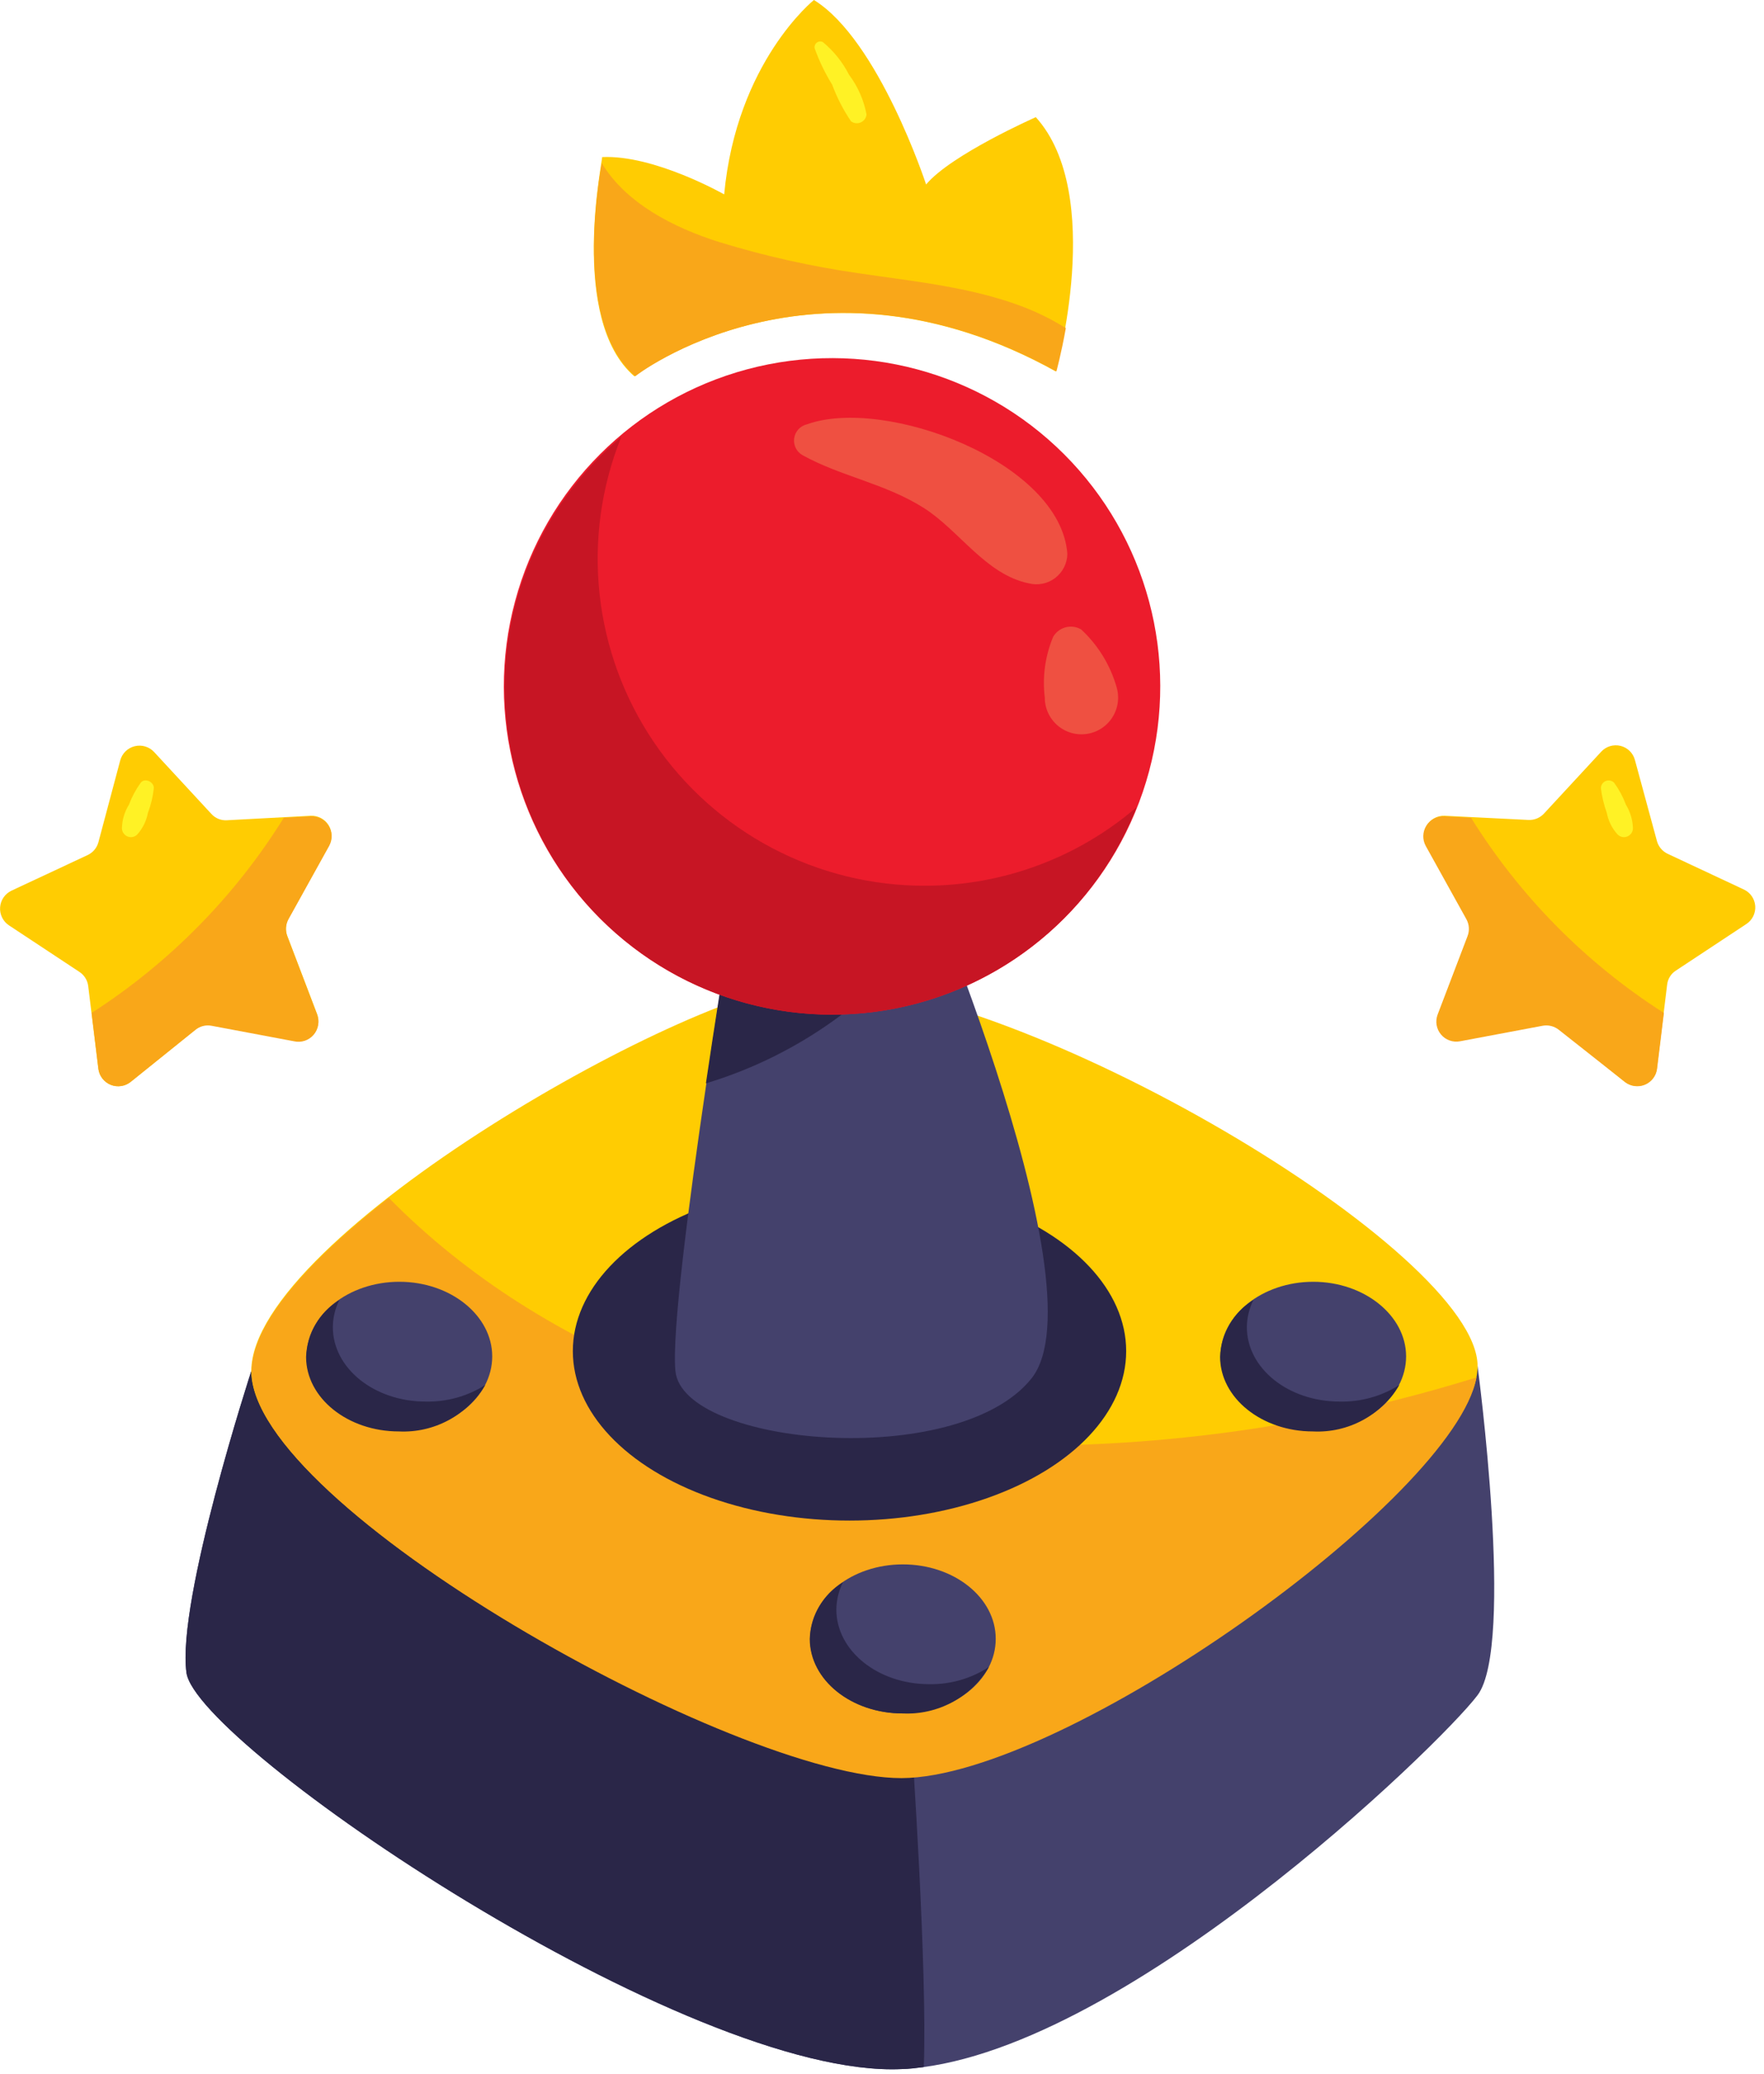
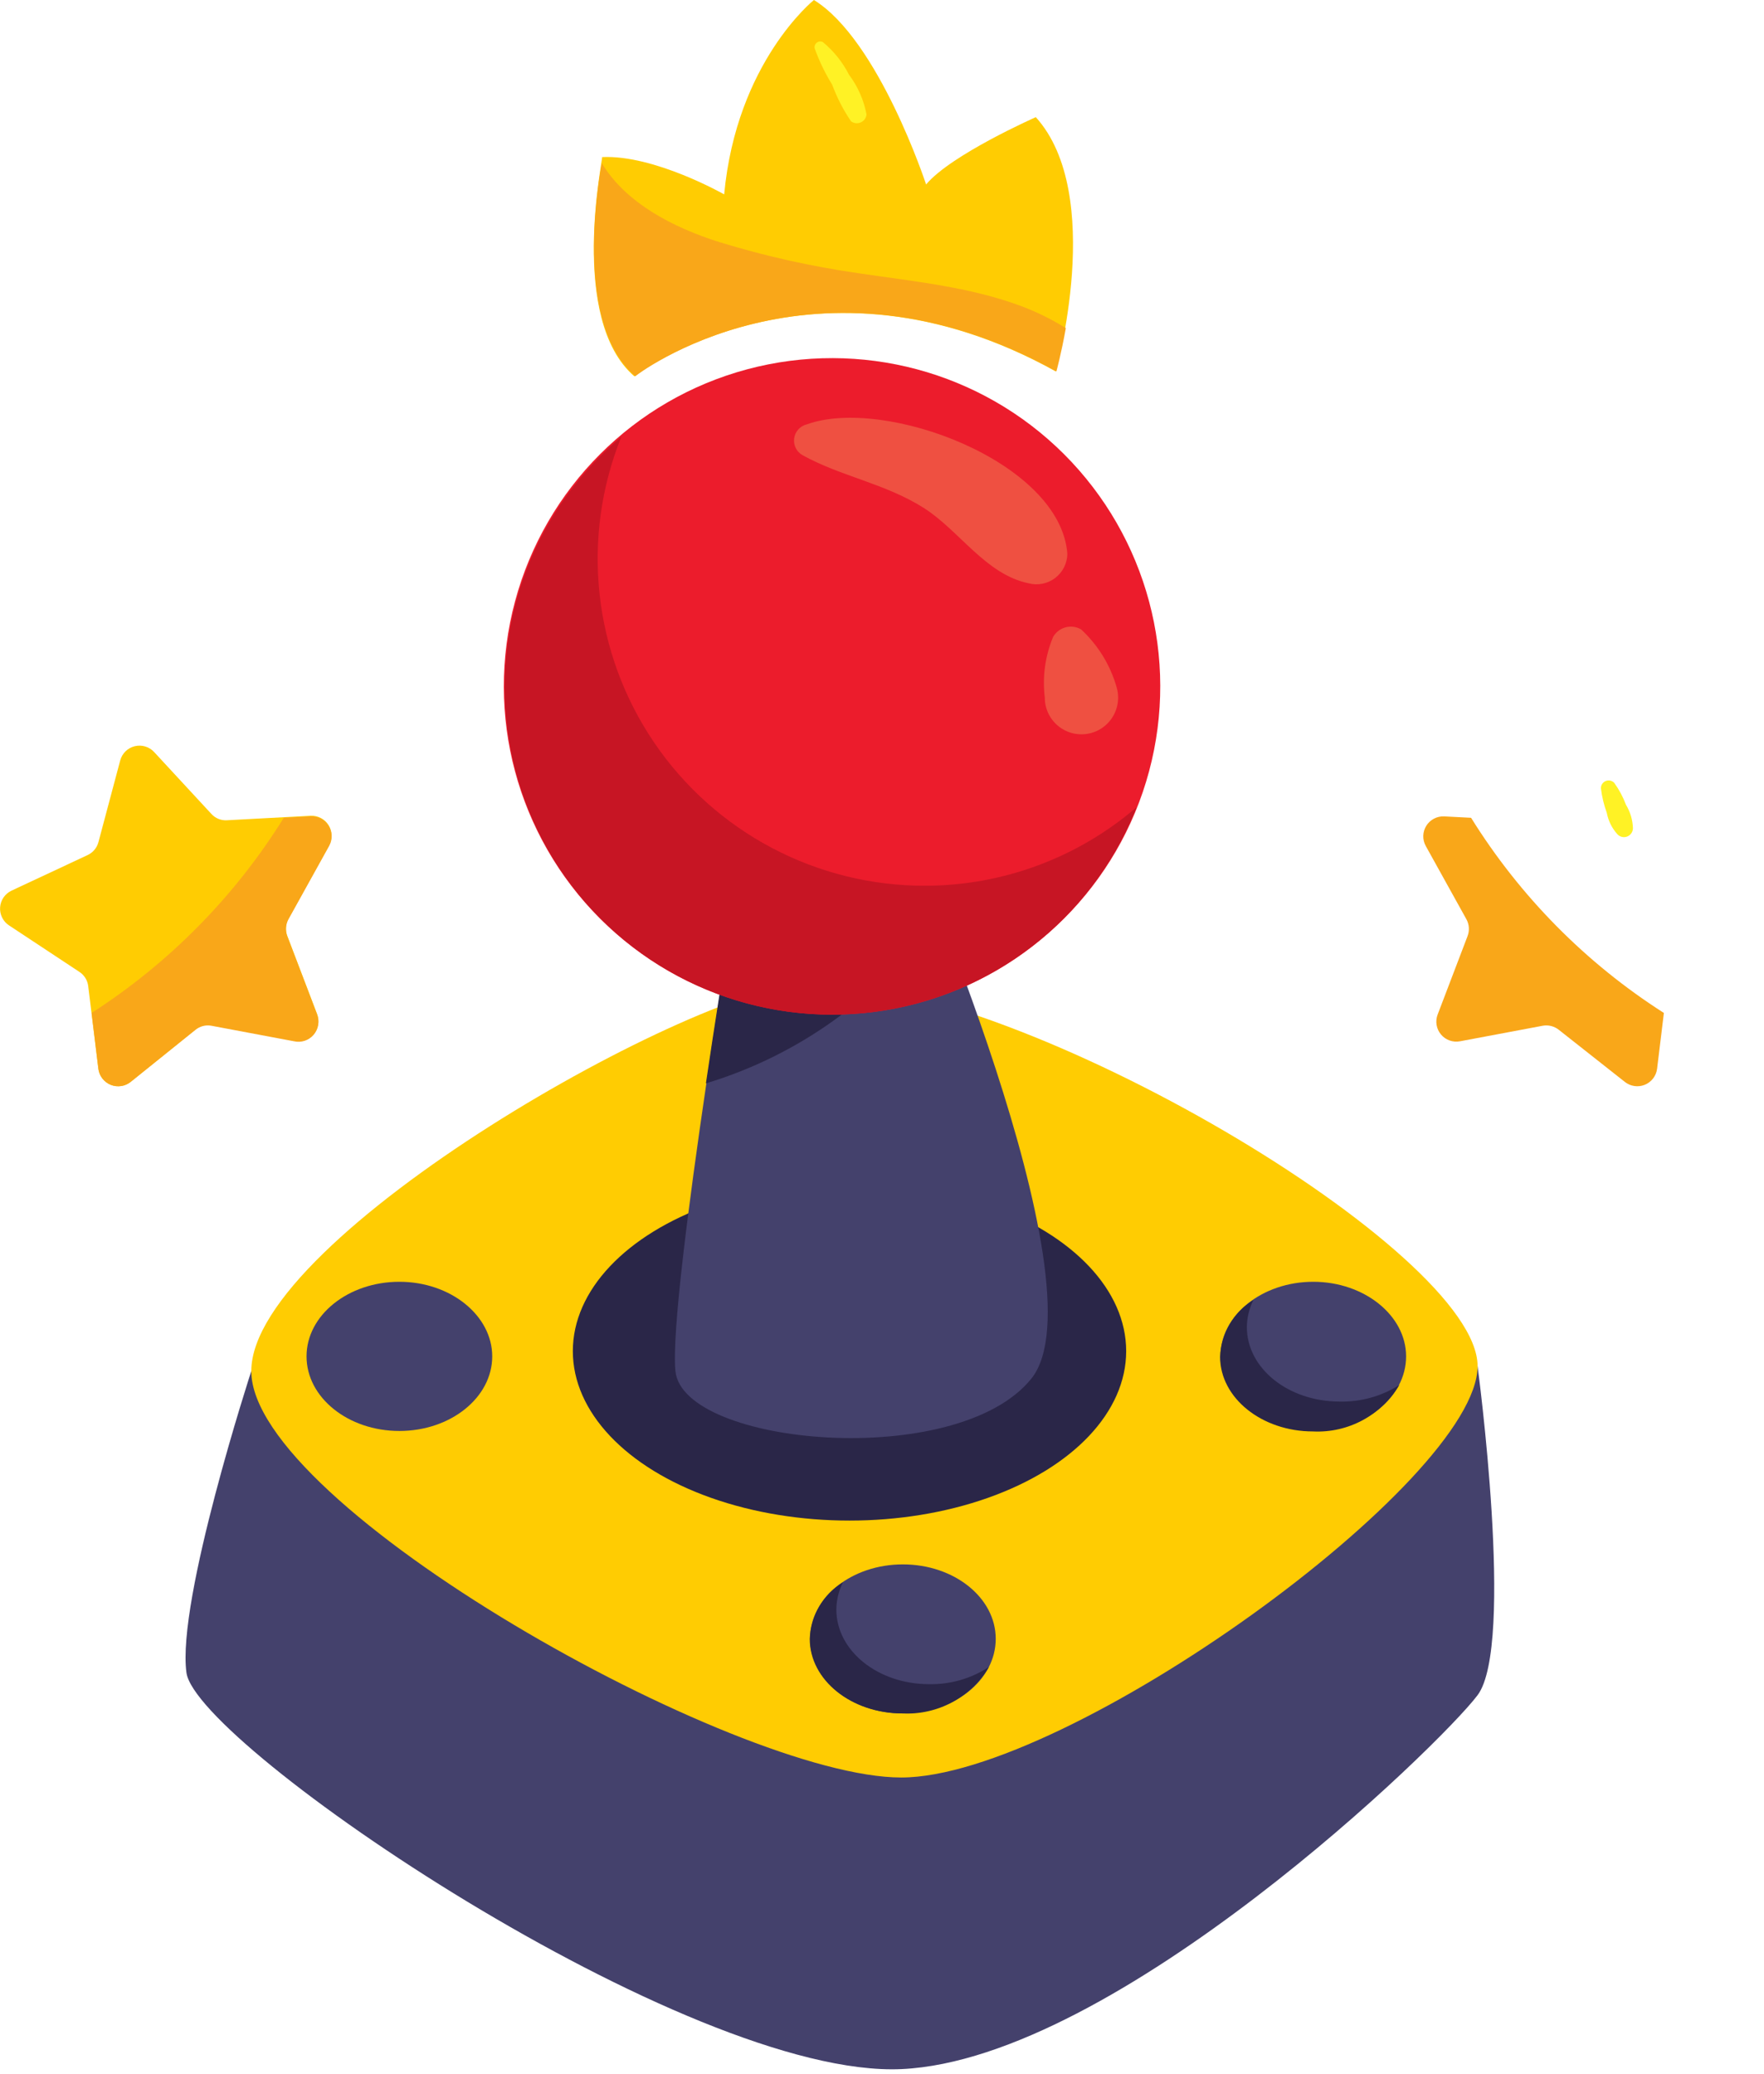
<svg xmlns="http://www.w3.org/2000/svg" width="188px" height="221px" viewBox="0 0 188 221" version="1.1">
  <title>joystick</title>
  <desc>Created with Sketch.</desc>
  <g id="mid-level-feature-pages" stroke="none" stroke-width="1" fill="none" fill-rule="evenodd">
    <g id="midlevel_twitch" transform="translate(-149, -1742)" fill-rule="nonzero">
      <g id="joystick" transform="translate(149, 1742)">
        <path d="M26.782,146.107 C26.782,146.107 18.816,170.549 19.872,178.251 C20.927,185.953 73.271,221.561 96.111,220.489 C118.951,219.417 153.484,185.953 157.475,180.643 C161.466,175.332 157.475,145.58 157.475,145.58 L26.782,146.107 Z" id="Path" fill="#44416C" />
-         <path d="M19.872,178.251 C20.944,185.953 73.271,221.561 96.111,220.489 C96.886,220.489 97.661,220.373 98.453,220.274 C98.848,209.835 97.166,185.64 97.166,185.64 L46.588,146.058 L26.798,146.058 C26.798,146.058 18.816,170.549 19.872,178.251 Z" id="Path" fill="#2A2648" />
        <path d="M86.81,104.662 C74.59,104.662 26.782,131.759 26.782,146.107 C26.782,160.456 78.317,189.417 96.045,189.417 C113.773,189.417 157.475,157.801 157.475,145.58 C157.475,133.359 109.122,104.662 86.81,104.662 Z" id="Path" fill="#FFCC02" />
-         <path d="M157.359,146.784 C141.125,151.836 124.193,154.285 107.193,154.04 C82.984,153.331 58.28,144.755 41.442,127.652 C32.982,134.249 26.815,141.028 26.815,146.173 C26.815,160.522 78.35,189.483 96.078,189.483 C113.394,189.417 155.018,159.631 157.359,146.784 Z" id="Path" fill="#F9A719" />
        <ellipse id="Oval" fill="#2A2648" cx="90.537" cy="143.98" rx="29.486" ry="18.059" />
        <path d="M79.158,90.857 C79.158,90.857 71.193,138.141 71.984,146.107 C72.776,154.073 101.998,156.745 109.914,146.916 C117.83,137.086 96.358,88.202 96.358,88.202 L79.158,90.857 Z" id="Path" fill="#44416C" />
        <path d="M79.158,90.857 C79.158,90.857 77.129,102.617 75.233,115.448 C80.189,113.953 84.86,111.64 89.053,108.603 C93.483,105.415 97.14,101.273 99.755,96.481 C97.76,91.534 96.325,88.235 96.325,88.235 L79.158,90.857 Z" id="Path" fill="#2A2648" />
        <circle id="Oval" fill="#EC1C2C" transform="translate(88.676, 73.143) rotate(-45) translate(-88.676, -73.143) " cx="88.676" cy="73.143" r="34.979" />
        <path d="M98.667,94.387 C87.074,94.434 76.217,88.708 69.707,79.114 C63.197,69.52 61.887,57.316 66.212,46.558 C55.085,55.927 50.939,71.217 55.81,84.923 C60.68,98.629 73.544,107.874 88.087,108.12 C102.63,108.365 115.798,99.559 121.128,86.025 C114.875,91.397 106.911,94.362 98.667,94.387 L98.667,94.387 Z" id="Path" fill="#C71524" />
        <path d="M106.121,174.639 C106.121,179.043 101.668,182.589 96.226,182.589 C90.784,182.589 86.332,179.043 86.332,174.639 C86.332,170.236 90.768,166.707 96.226,166.707 C101.685,166.707 106.121,170.252 106.121,174.639 Z" id="Path" fill="#44416C" />
        <path d="M99.03,179.472 C93.555,179.472 89.135,175.909 89.135,171.522 C89.144,170.508 89.386,169.509 89.844,168.603 C87.726,169.894 86.395,172.16 86.299,174.639 C86.299,179.043 90.735,182.589 96.193,182.589 C99.941,182.775 103.484,180.871 105.395,177.641 C103.504,178.874 101.287,179.511 99.03,179.472 L99.03,179.472 Z" id="Path" fill="#2A2648" />
        <path d="M52.459,144.541 C52.459,148.928 48.022,152.49 42.564,152.49 C37.105,152.49 32.669,148.928 32.669,144.541 C32.669,140.154 37.105,136.591 42.564,136.591 C48.022,136.591 52.459,140.187 52.459,144.541 Z" id="Path" fill="#44416C" />
-         <path d="M45.367,149.356 C39.892,149.356 35.473,145.811 35.473,141.424 C35.481,140.421 35.718,139.434 36.165,138.537 C34.047,139.836 32.716,142.107 32.62,144.59 C32.62,148.977 37.056,152.539 42.514,152.539 C46.261,152.719 49.8,150.816 51.716,147.592 C49.82,148.792 47.611,149.406 45.367,149.356 L45.367,149.356 Z" id="Path" fill="#2A2648" />
        <path d="M149.856,144.541 C149.856,148.928 145.42,152.49 139.961,152.49 C134.502,152.49 130.066,148.928 130.066,144.541 C130.066,140.154 134.519,136.591 139.961,136.591 C145.403,136.591 149.856,140.187 149.856,144.541 Z" id="Path" fill="#44416C" />
        <path d="M142.781,149.356 C137.289,149.356 132.886,145.811 132.886,141.424 C132.895,140.421 133.132,139.434 133.579,138.537 C131.46,139.836 130.13,142.107 130.033,144.59 C130.033,148.977 134.486,152.539 139.928,152.539 C143.676,152.726 147.219,150.821 149.13,147.592 C147.234,148.793 145.025,149.407 142.781,149.356 L142.781,149.356 Z" id="Path" fill="#2A2648" />
        <path d="M85.985,45.223 C85.268,45.396 84.732,45.993 84.637,46.724 C84.542,47.456 84.908,48.17 85.556,48.521 C89.696,50.797 94.346,51.523 98.453,54.129 C102.246,56.536 105.049,61.22 109.634,62.16 C110.611,62.413 111.651,62.204 112.455,61.593 C113.258,60.982 113.738,60.036 113.756,59.027 C113.031,49.197 94.28,42.221 85.985,45.223 Z" id="Path" fill="#EF5041" />
        <path d="M119.017,73.276 C118.348,70.899 117.035,68.753 115.224,67.075 C114.724,66.782 114.127,66.701 113.567,66.85 C113.007,66.999 112.529,67.365 112.239,67.867 C111.389,69.903 111.082,72.125 111.349,74.315 C111.338,75.845 112.22,77.24 113.606,77.886 C114.992,78.532 116.627,78.31 117.791,77.319 C118.955,76.327 119.434,74.748 119.017,73.276 Z" id="Path" fill="#EF5041" />
        <path d="M67.614,40.11 C67.614,40.11 86.744,25.267 112.52,39.582 C112.52,39.582 117.83,20.715 110.392,12.485 C110.392,12.485 101.355,16.476 98.7,19.659 C98.7,19.659 93.654,4.255 86.744,0 C86.744,0 78.498,6.597 77.179,20.715 C77.179,20.715 69.741,16.476 64.167,16.74 C64.316,16.74 60.523,34.008 67.614,40.11 Z" id="Path" fill="#FFCC02" />
        <path d="M112.586,39.582 C112.586,39.582 113.097,37.735 113.592,34.964 C112.09,34.028 110.499,33.244 108.842,32.622 C103.285,30.544 97.298,29.983 91.444,29.109 C86.452,28.39 81.523,27.288 76.701,25.811 C71.753,24.261 66.674,21.622 64.134,17.383 C63.557,20.583 61.38,34.7 67.713,40.093 C67.614,40.11 86.81,25.234 112.586,39.582 Z" id="Path" fill="#F9A719" />
        <path d="M90.487,7.966 C89.805,6.628 88.857,5.444 87.7,4.486 C87.49,4.378 87.236,4.401 87.048,4.546 C86.861,4.691 86.775,4.931 86.826,5.162 C87.309,6.511 87.934,7.804 88.69,9.021 C89.198,10.402 89.874,11.715 90.702,12.93 C91.001,13.151 91.396,13.194 91.736,13.045 C92.077,12.895 92.311,12.574 92.351,12.204 C92.065,10.667 91.427,9.216 90.487,7.966 L90.487,7.966 Z" id="Path" fill="#FFF225" />
-         <path d="M173.158,115.283 L166.199,109.675 C165.707,109.283 165.068,109.126 164.451,109.247 L155.677,110.896 C154.918,111.044 154.138,110.767 153.641,110.174 C153.144,109.581 153.008,108.765 153.286,108.043 L156.469,99.697 C156.696,99.11 156.654,98.453 156.353,97.9 L152.016,90.082 C151.645,89.408 151.668,88.586 152.075,87.932 C152.482,87.279 153.21,86.897 153.979,86.932 L162.9,87.377 C163.523,87.404 164.125,87.157 164.549,86.701 L170.651,80.104 C171.173,79.536 171.964,79.298 172.713,79.484 C173.462,79.669 174.05,80.249 174.246,80.995 L176.588,89.62 C176.753,90.224 177.175,90.725 177.742,90.989 L185.84,94.783 C186.541,95.104 187.011,95.782 187.066,96.552 C187.121,97.321 186.752,98.059 186.104,98.477 L178.616,103.425 C178.087,103.76 177.741,104.319 177.676,104.942 L176.588,113.815 C176.513,114.588 176.022,115.259 175.308,115.565 C174.593,115.87 173.769,115.762 173.158,115.283 L173.158,115.283 Z" id="Path" fill="#FFCC02" />
        <path d="M156.782,87.147 L153.913,86.998 C153.144,86.963 152.416,87.345 152.009,87.998 C151.602,88.652 151.579,89.474 151.95,90.148 L156.287,97.966 C156.588,98.519 156.63,99.176 156.403,99.763 L153.22,108.109 C152.942,108.831 153.078,109.647 153.575,110.24 C154.072,110.833 154.852,111.109 155.611,110.962 L164.385,109.313 C165.002,109.192 165.641,109.349 166.133,109.741 L173.158,115.283 C173.758,115.767 174.572,115.889 175.288,115.602 C176.003,115.314 176.507,114.662 176.605,113.897 L177.33,107.944 C169.014,102.632 161.993,95.526 156.782,87.147 L156.782,87.147 Z" id="Path" fill="#F9A719" />
        <path d="M173.29,85.761 C172.978,84.928 172.557,84.141 172.036,83.419 C171.803,83.176 171.444,83.101 171.132,83.228 C170.82,83.355 170.616,83.659 170.618,83.996 C170.727,84.891 170.938,85.771 171.245,86.619 C171.406,87.473 171.799,88.267 172.383,88.911 C172.653,89.195 173.068,89.285 173.431,89.14 C173.794,88.994 174.032,88.643 174.032,88.252 C174.003,87.371 173.748,86.514 173.29,85.761 L173.29,85.761 Z" id="Path" fill="#FFF225" />
        <path d="M13.935,115.283 L20.894,109.675 C21.38,109.284 22.014,109.127 22.626,109.247 L31.399,110.896 C32.159,111.044 32.939,110.767 33.436,110.174 C33.933,109.581 34.069,108.765 33.791,108.043 L30.608,99.697 C30.394,99.107 30.442,98.453 30.74,97.9 L35.077,90.082 C35.448,89.408 35.425,88.586 35.018,87.932 C34.611,87.279 33.883,86.897 33.114,86.932 L24.176,87.41 C23.552,87.447 22.946,87.198 22.527,86.734 L16.425,80.137 C15.899,79.571 15.108,79.335 14.357,79.52 C13.607,79.705 13.016,80.282 12.814,81.028 L10.488,89.752 C10.324,90.356 9.901,90.857 9.334,91.121 L1.22,94.915 C0.528,95.244 0.066,95.92 0.011,96.685 C-0.044,97.45 0.318,98.185 0.956,98.609 L8.444,103.557 C8.972,103.895 9.323,104.451 9.4,105.074 L10.488,113.947 C10.601,114.703 11.111,115.34 11.824,115.616 C12.536,115.893 13.342,115.765 13.935,115.283 Z" id="Path" fill="#FFCC02" />
        <path d="M30.245,87.147 L33.114,86.998 C33.883,86.963 34.611,87.345 35.018,87.998 C35.425,88.652 35.448,89.474 35.077,90.148 L30.74,97.966 C30.442,98.519 30.394,99.173 30.608,99.763 L33.791,108.109 C34.08,108.844 33.939,109.678 33.423,110.277 C32.908,110.876 32.103,111.139 31.333,110.962 L22.56,109.313 C21.948,109.193 21.314,109.35 20.828,109.741 L13.935,115.283 C13.335,115.767 12.521,115.889 11.805,115.602 C11.09,115.314 10.586,114.662 10.488,113.897 L9.763,107.944 C18.047,102.615 25.043,95.511 30.245,87.147 L30.245,87.147 Z" id="Path" fill="#F9A719" />
-         <path d="M13.737,85.761 C14.049,84.928 14.47,84.141 14.991,83.419 C15.436,82.842 16.425,83.32 16.392,83.996 C16.299,84.894 16.088,85.776 15.766,86.619 C15.604,87.47 15.217,88.261 14.644,88.911 C14.374,89.195 13.959,89.285 13.596,89.14 C13.233,88.994 12.995,88.643 12.995,88.252 C13.016,87.37 13.272,86.51 13.737,85.761 Z" id="Path" fill="#FFF225" />
      </g>
    </g>
  </g>
</svg>